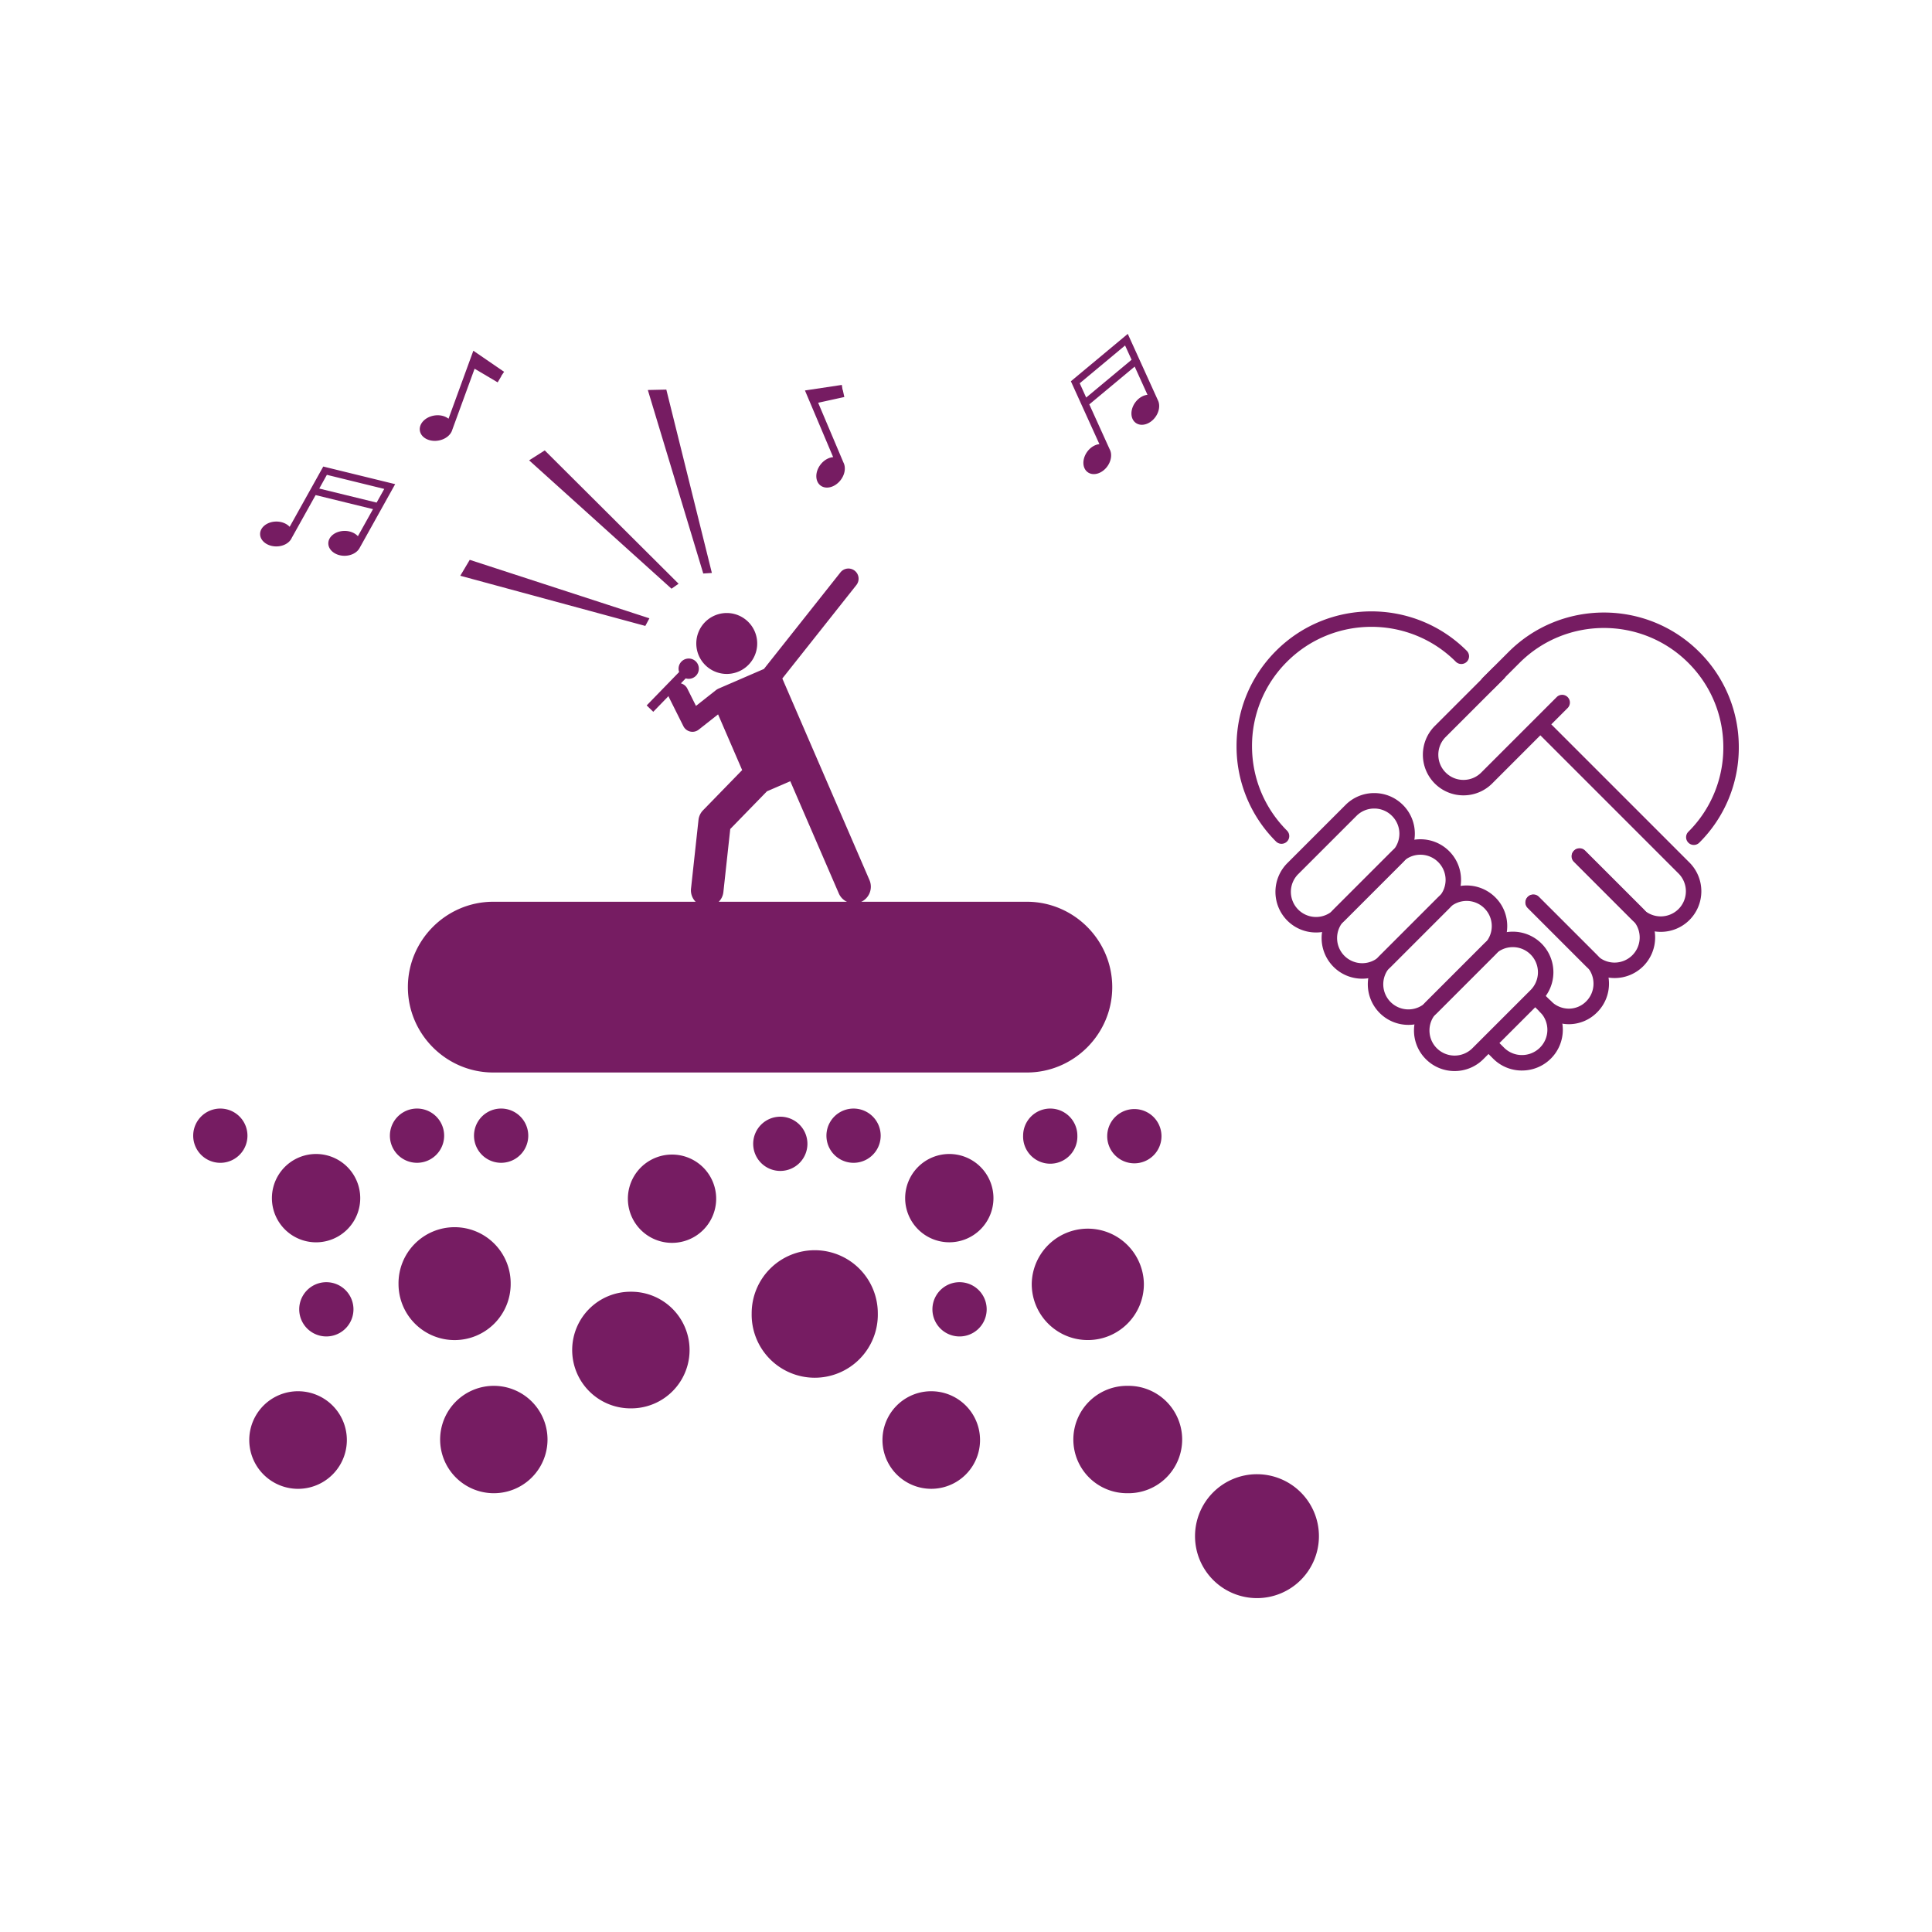
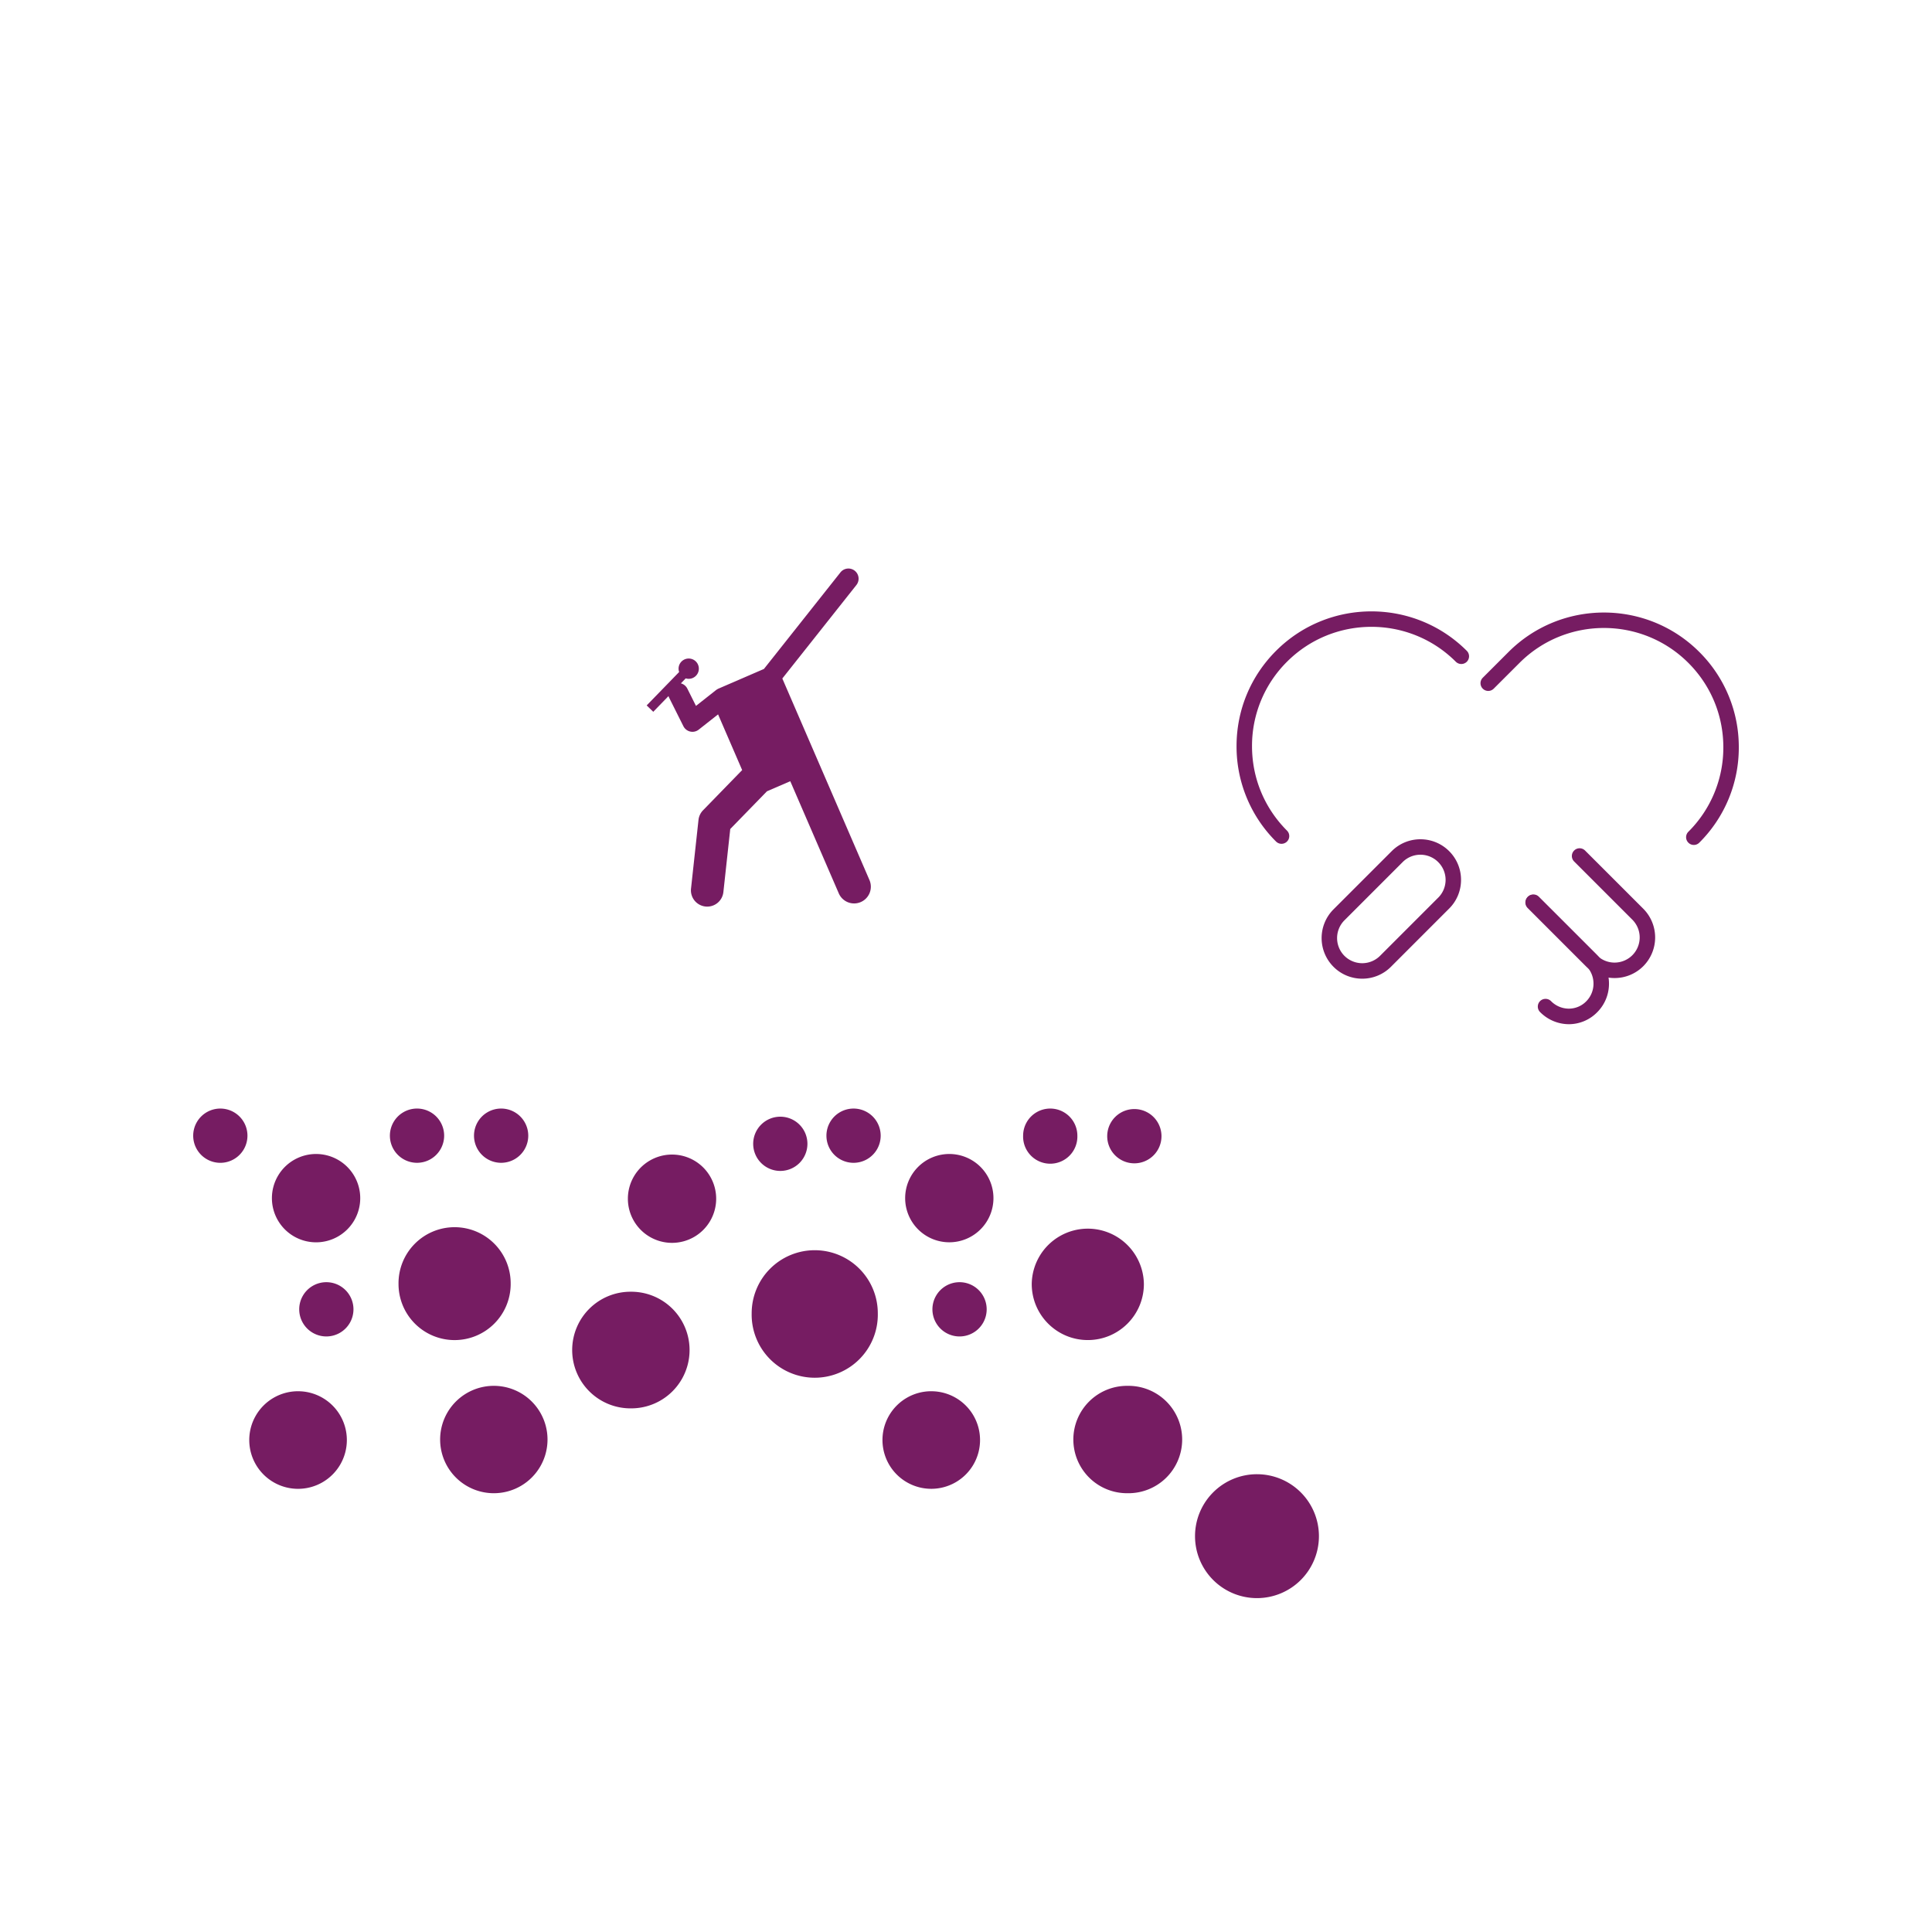
<svg xmlns="http://www.w3.org/2000/svg" width="200" height="200" viewBox="0 0 200 200">
  <path fill="#761C62" d="M130.121 152.61a6.412 6.412 0 00-6.412 6.413 6.413 6.413 0 106.412-6.412m-13.376-9.149a5.558 5.558 0 100 11.115 5.558 5.558 0 100-11.115m-20.34.558a5.05 5.05 0 10-.002 10.101 5.05 5.05 0 00.002-10.1m-12.063-14.599a6.528 6.528 0 00-6.529 6.53 6.53 6.53 0 1013.057 0 6.527 6.527 0 00-6.528-6.53m-18.995 4.298a6.037 6.037 0 100 12.073 6.037 6.037 0 100-12.074m53.067-.8a5.805 5.805 0 00-11.609 0c0 3.207 2.6 5.803 5.806 5.803s5.803-2.596 5.803-5.803M98.27 119.461a4.57 4.57 0 104.572 4.57 4.57 4.57 0 00-4.572-4.57m-33.272 4.629a4.57 4.57 0 109.14 0 4.57 4.57 0 10-9.14 0m23.362-9.332a2.807 2.807 0 100 5.616 2.807 2.807 0 000-5.616m-10.39 3.651a2.807 2.807 0 102.807-2.809 2.807 2.807 0 00-2.807 2.809m36.649-.844a2.809 2.809 0 105.617 0 2.809 2.809 0 00-5.617 0m-3.091 0a2.807 2.807 0 10-5.615 0 2.809 2.809 0 105.615 0m-12.195 15.167a2.808 2.808 0 10-.001 5.617 2.808 2.808 0 000-5.617m-48.137 10.73a5.558 5.558 0 100 11.115 5.558 5.558 0 000-11.115m-20.342.558a5.051 5.051 0 10.004 10.103 5.051 5.051 0 00-.004-10.102m22.011-11.102a5.805 5.805 0 10-11.609.002 5.805 5.805 0 0011.61-.002M32.72 119.461a4.57 4.57 0 100 9.143 4.57 4.57 0 000-9.143m-9.911-4.703a2.808 2.808 0 10-.001 5.617 2.808 2.808 0 000-5.617m26.261 2.807a2.807 2.807 0 105.616 0 2.807 2.807 0 00-5.616 0m-3.091 0a2.807 2.807 0 00-5.616 0 2.807 2.807 0 105.616 0m-12.195 15.167a2.807 2.807 0 100 5.616 2.807 2.807 0 000-5.616M88.64 60.578a1.053 1.053 0 10-1.65-1.308l-7.908 9.98-4.717 2.041-.013.007a.911.911 0 00-.115.064c-.03.02-.06.035-.088.056l-.013.01-2.088 1.647-.896-1.791a1.05 1.05 0 00-.669-.543l.501-.515a1.052 1.052 0 001.046-1.756 1.052 1.052 0 00-1.49.021 1.047 1.047 0 00-.235 1.074l-3.361 3.459.681.66 1.58-1.627a.883.883 0 00.064.169l1.475 2.948a1.056 1.056 0 00.941.582c.234 0 .466-.08.651-.228l1.999-1.575 2.493 5.766-4.053 4.165c-.26.269-.426.62-.467.993l-.772 7.09a1.685 1.685 0 103.35.365l.71-6.514 3.8-3.904 2.413-1.043 5.02 11.607a1.73 1.73 0 002.276.903 1.733 1.733 0 00.902-2.278L84.51 78.388l-3.524-8.15 7.655-9.66z" />
-   <path fill="#761C62" d="M74.03 63.698a3.153 3.153 0 102.503 5.787 3.153 3.153 0 00-2.503-5.787M54.776 47.654l14.738 13.289.733-.514-13.853-13.803zm12.287-7.281l5.738 18.996.892-.058-4.715-18.98zm.163 23.634l-18.598-6.053-.98 1.648 19.155 5.193zM35.662 54.96c-.93.005-1.68.587-1.674 1.297.005.71.76 1.283 1.69 1.278.67-.006 1.248-.312 1.515-.75l.007-.011.034-.062 3.674-6.593-7.444-1.823-3.478 6.24c-.306-.33-.812-.548-1.386-.545-.93.006-1.678.588-1.674 1.298.005.71.763 1.283 1.69 1.276.733-.004 1.354-.368 1.58-.871l2.477-4.443 5.94 1.455-1.563 2.802c-.307-.334-.813-.552-1.388-.549m-2.612-4.384l.789-1.42 5.94 1.458-.791 1.415-5.938-1.453zm86.846-9.076a1.942 1.942 0 00-.03-.064l-3.119-6.872-5.89 4.906 2.954 6.508c-.45.046-.926.324-1.262.787-.547.753-.524 1.7.05 2.117.573.421 1.483.15 2.03-.6.431-.593.506-1.308.237-1.787l-2.101-4.632 4.697-3.913 1.326 2.92c-.45.048-.926.326-1.266.791-.547.75-.525 1.697.05 2.115.575.421 1.483.15 2.03-.598.398-.545.492-1.19.3-1.666l-.006-.012zm-7.453-.343l-.671-1.478 4.697-3.914.673 1.478-4.7 3.914zM49 36.307l-2.57 7.04c-.363-.29-.908-.426-1.485-.33-.935.156-1.597.86-1.478 1.577.118.715.973 1.17 1.908 1.014.74-.122 1.304-.59 1.451-1.133l2.304-6.306 2.388 1.413.39-.657-.017-.009.293-.426L49 36.307zm38.24 4.046l-.019.004-.076-.51-3.817.574 2.92 6.902c-.458.036-.952.307-1.308.77-.577.752-.579 1.72-.005 2.163.575.443 1.511.191 2.088-.561.457-.593.55-1.32.289-1.818l-2.616-6.184 2.708-.594-.163-.746zm19.062 70.672h-55.24c-4.86 0-8.838-3.977-8.838-8.837 0-4.862 3.977-8.839 8.837-8.839h55.24c4.86 0 8.838 3.977 8.838 8.839 0 4.86-3.977 8.837-8.837 8.837m44.278-.15a4.189 4.189 0 01-2.972-1.229 4.175 4.175 0 01-1.232-2.973c0-1.124.437-2.179 1.232-2.973l6.025-6.025a4.209 4.209 0 015.945 0 4.209 4.209 0 010 5.945l-6.025 6.026a4.19 4.19 0 01-2.973 1.229m6.026-12.828a2.59 2.59 0 00-1.84.76l-6.027 6.025c-.49.492-.761 1.145-.761 1.841s.27 1.35.761 1.84a2.608 2.608 0 003.681 0l6.027-6.024a2.608 2.608 0 000-3.681 2.596 2.596 0 00-1.84-.761m2.405 5.008h.001-.001z" />
-   <path fill="#761C62" d="M145.798 106.094a4.196 4.196 0 01-2.973-1.228 4.211 4.211 0 010-5.947l6.025-6.025a4.208 4.208 0 015.946 0 4.172 4.172 0 011.232 2.973 4.174 4.174 0 01-1.232 2.972l-6.026 6.027a4.189 4.189 0 01-2.972 1.228m6.025-12.83c-.667 0-1.333.255-1.84.763l-6.025 6.024a2.604 2.604 0 000 3.682 2.606 2.606 0 003.681-.002l6.025-6.023a2.591 2.591 0 00.763-1.84c0-.696-.271-1.351-.763-1.841a2.591 2.591 0 00-1.84-.763" />
  <path fill="#761C62" d="M141.018 101.313a4.178 4.178 0 01-2.974-1.23 4.208 4.208 0 010-5.947l6.025-6.025a4.18 4.18 0 012.972-1.23 4.19 4.19 0 012.975 1.23 4.181 4.181 0 011.23 2.974 4.171 4.171 0 01-1.232 2.971l-6.025 6.027a4.18 4.18 0 01-2.971 1.23m6.023-12.832a2.58 2.58 0 00-1.84.763l-6.024 6.025a2.604 2.604 0 000 3.681 2.608 2.608 0 003.681 0l6.023-6.024h.002a2.597 2.597 0 000-3.681 2.586 2.586 0 00-1.842-.764" />
-   <path fill="#761C62" d="M136.235 96.53a4.184 4.184 0 01-2.973-1.23 4.211 4.211 0 010-5.946l6.024-6.023a4.176 4.176 0 012.974-1.232c1.124 0 2.177.437 2.973 1.232a4.178 4.178 0 011.23 2.973c0 1.12-.437 2.177-1.23 2.972l-6.026 6.025a4.19 4.19 0 01-2.972 1.23m6.025-12.832c-.696 0-1.35.27-1.841.764l-6.025 6.023a2.585 2.585 0 00-.763 1.841 2.606 2.606 0 004.444 1.84l6.025-6.022a2.599 2.599 0 000-3.682 2.58 2.58 0 00-1.84-.764m9.238-1.364a4.187 4.187 0 01-2.973-1.23 4.211 4.211 0 010-5.947l6.024-6.023a.8.8 0 111.133 1.133l-6.025 6.023a2.585 2.585 0 00-.762 1.84c0 .698.27 1.351.762 1.841a2.58 2.58 0 001.841.763c.696 0 1.349-.27 1.84-.763l7.838-7.837a.801.801 0 011.13 1.133l-7.835 7.837a4.194 4.194 0 01-2.973 1.23" />
-   <path fill="#761C62" d="M171.92 96.465a4.196 4.196 0 01-2.974-1.228l-6.023-6.027a.8.8 0 111.133-1.131l6.023 6.025a2.608 2.608 0 003.681 0 2.604 2.604 0 000-3.681l-14.736-14.737a.8.8 0 111.133-1.133l14.736 14.737a4.211 4.211 0 010 5.947 4.193 4.193 0 01-2.974 1.228" />
  <path fill="#761C62" d="M167.139 101.247a4.193 4.193 0 01-2.974-1.228l-6.025-6.026a.8.8 0 111.133-1.131l6.025 6.023a2.604 2.604 0 003.681 0 2.605 2.605 0 000-3.68l-6.025-6.025a.8.8 0 111.131-1.133l6.027 6.025a4.214 4.214 0 010 5.947 4.193 4.193 0 01-2.973 1.228" />
  <path fill="#761C62" d="M162.408 106.025a4.21 4.21 0 01-2.98-1.257.803.803 0 010-1.133.803.803 0 011.132 0 2.606 2.606 0 001.825.78h.025a2.52 2.52 0 001.787-.748 2.58 2.58 0 00.761-1.84c0-.696-.269-1.35-.76-1.841l-6.027-6.025a.807.807 0 010-1.133.803.803 0 011.132 0l6.025 6.025a4.17 4.17 0 011.234 2.974 4.17 4.17 0 01-1.234 2.973 4.11 4.11 0 01-2.92 1.225m12.935-18.556a.792.792 0 01-.564-.236.798.798 0 010-1.13 12.28 12.28 0 003.62-8.74c0-3.301-1.286-6.406-3.62-8.74-4.82-4.82-12.662-4.82-17.48 0l-2.67 2.667a.8.8 0 11-1.133-1.131l2.67-2.669c5.443-5.442 14.3-5.442 19.744 0a13.864 13.864 0 014.09 9.872 13.86 13.86 0 01-4.09 9.871.796.796 0 01-.567.236m-42.679-.119a.801.801 0 01-.567-.234 13.871 13.871 0 01-4.09-9.873c0-3.727 1.453-7.235 4.09-9.87 5.444-5.445 14.3-5.445 19.745 0a.803.803 0 010 1.132.809.809 0 01-1.134 0c-4.818-4.821-12.66-4.821-17.48 0a12.28 12.28 0 00-3.62 8.738c0 3.301 1.287 6.405 3.62 8.742a.798.798 0 01-.564 1.364" />
-   <path fill="#761C62" d="M157.55 110.82a4.183 4.183 0 01-2.976-1.225l-.993-.995a.801.801 0 011.13-1.133l.996.995a2.6 2.6 0 001.851.756 2.622 2.622 0 001.857-.769 2.603 2.603 0 00.014-3.68l-1.032-1.019a.802.802 0 011.126-1.14l1.033 1.022c1.64 1.639 1.634 4.306-.008 5.95a4.225 4.225 0 01-2.984 1.237h-.015z" />
</svg>